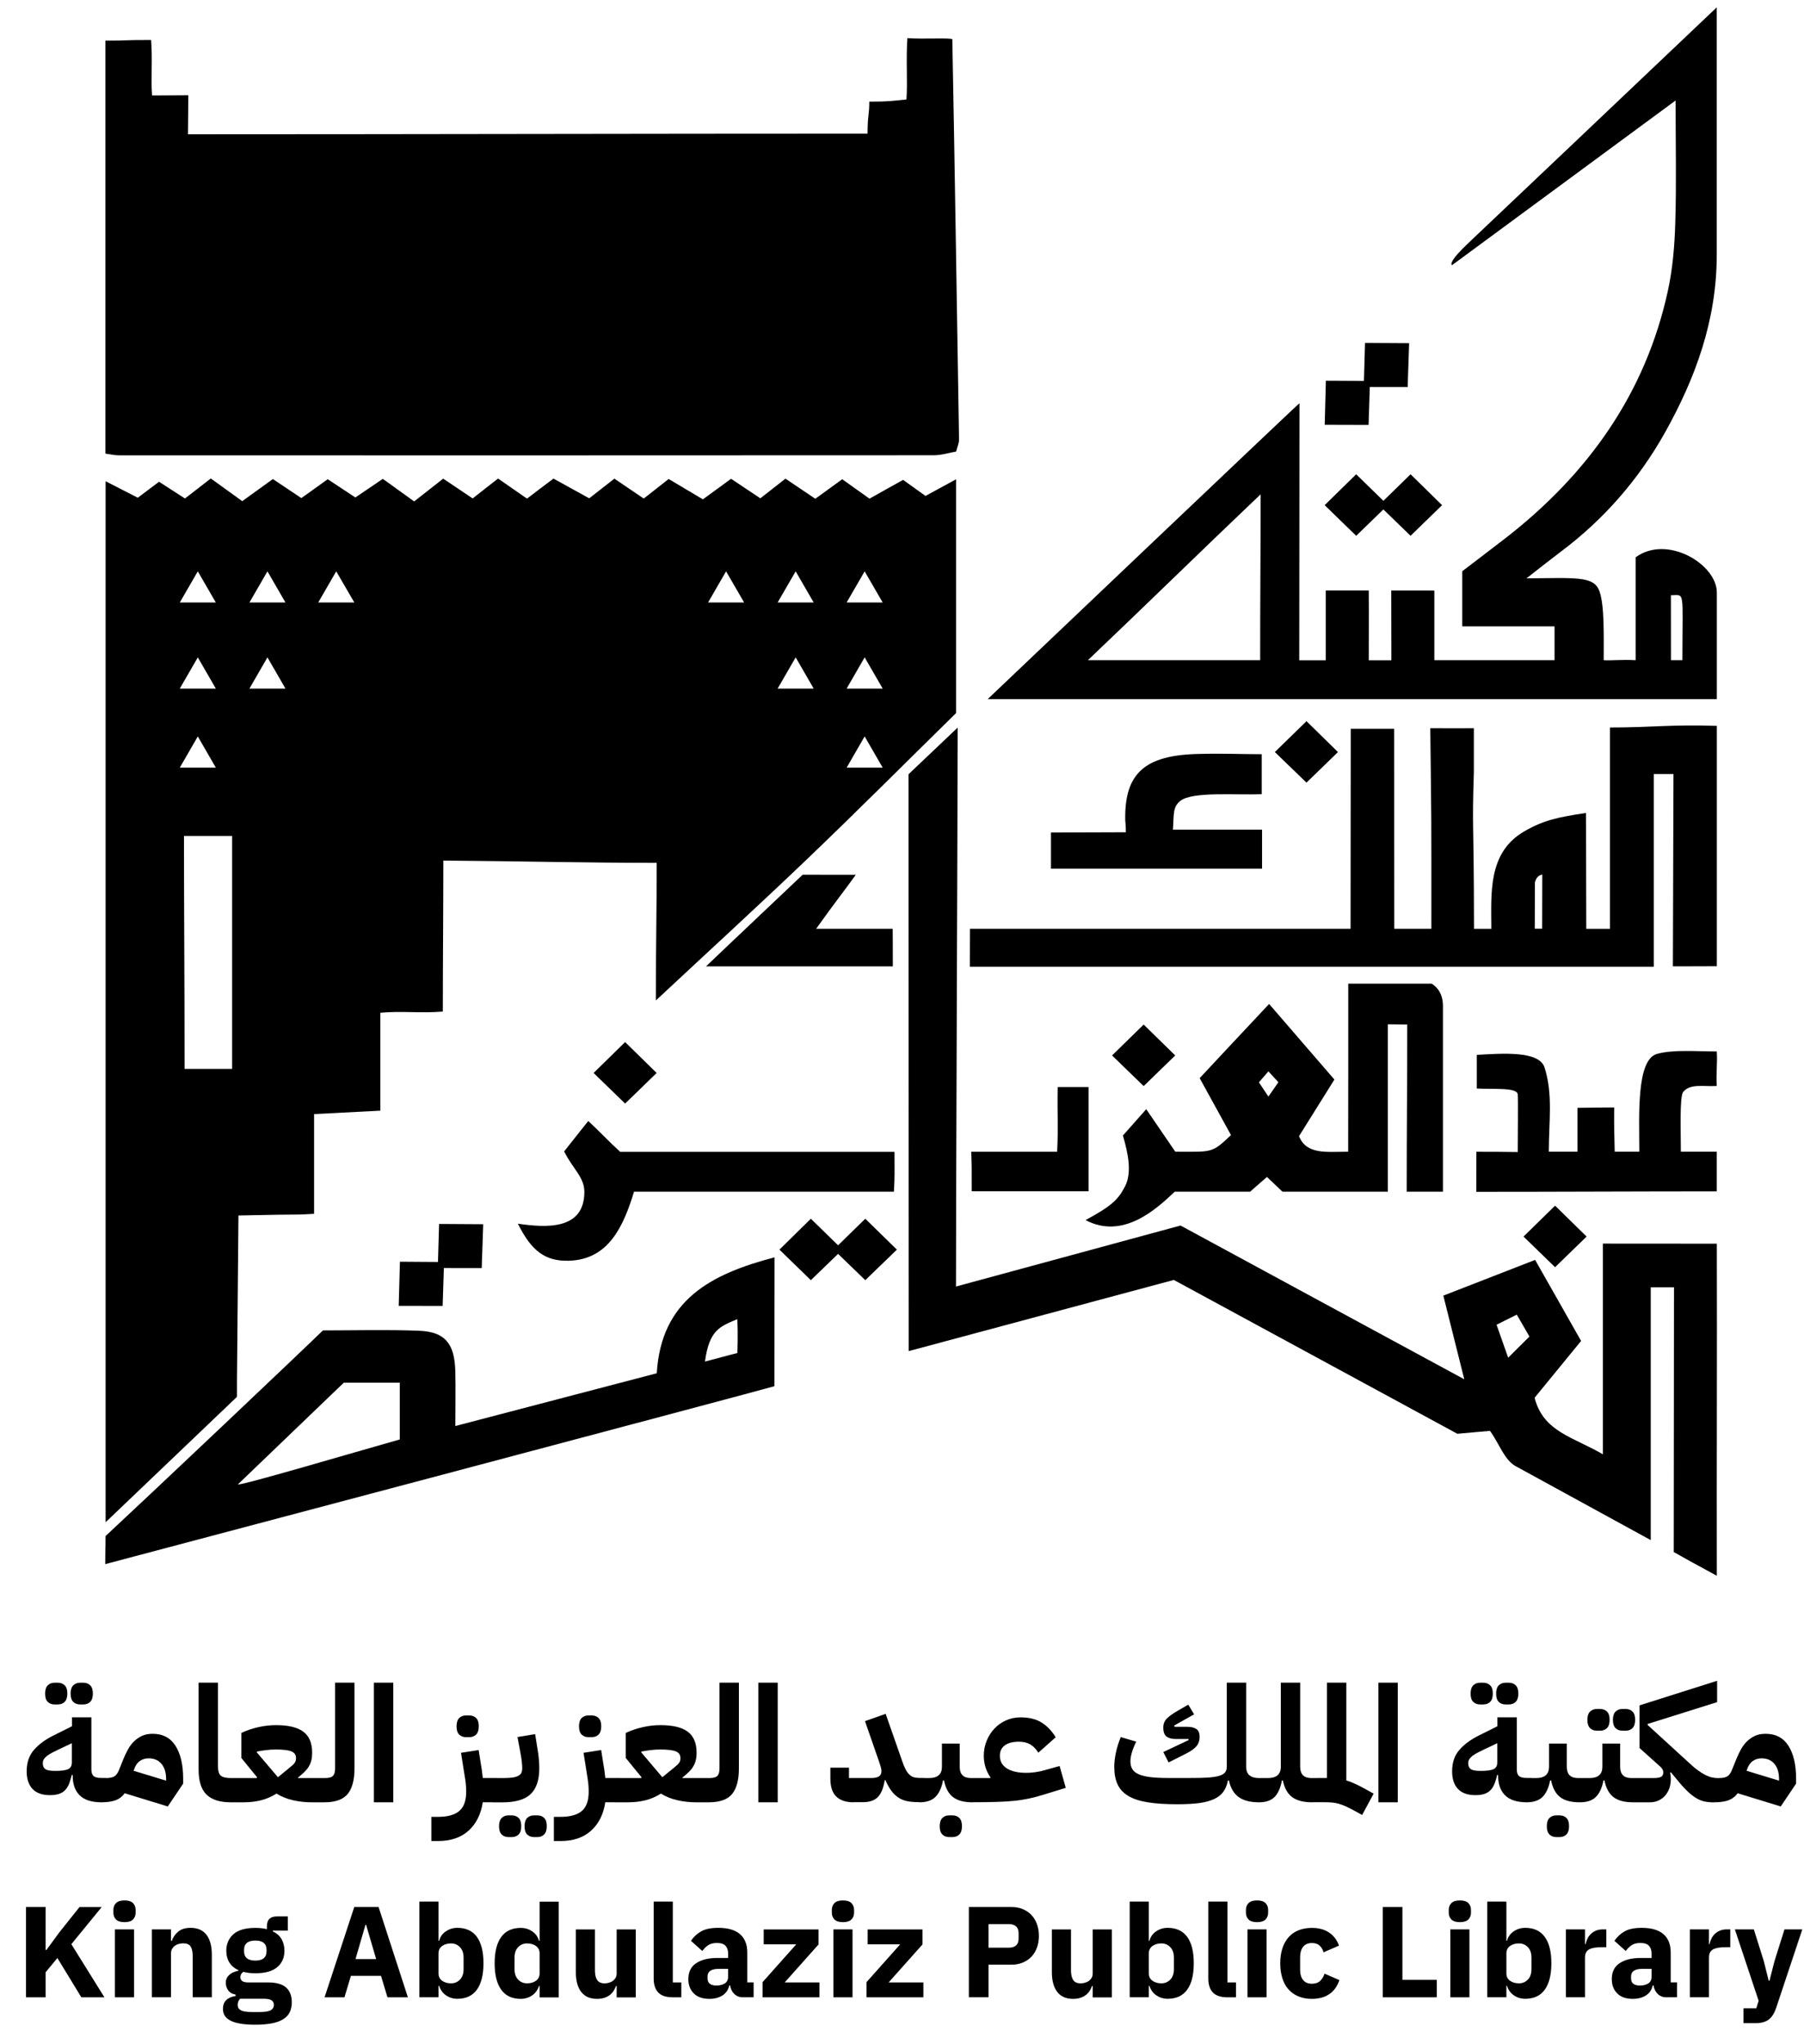
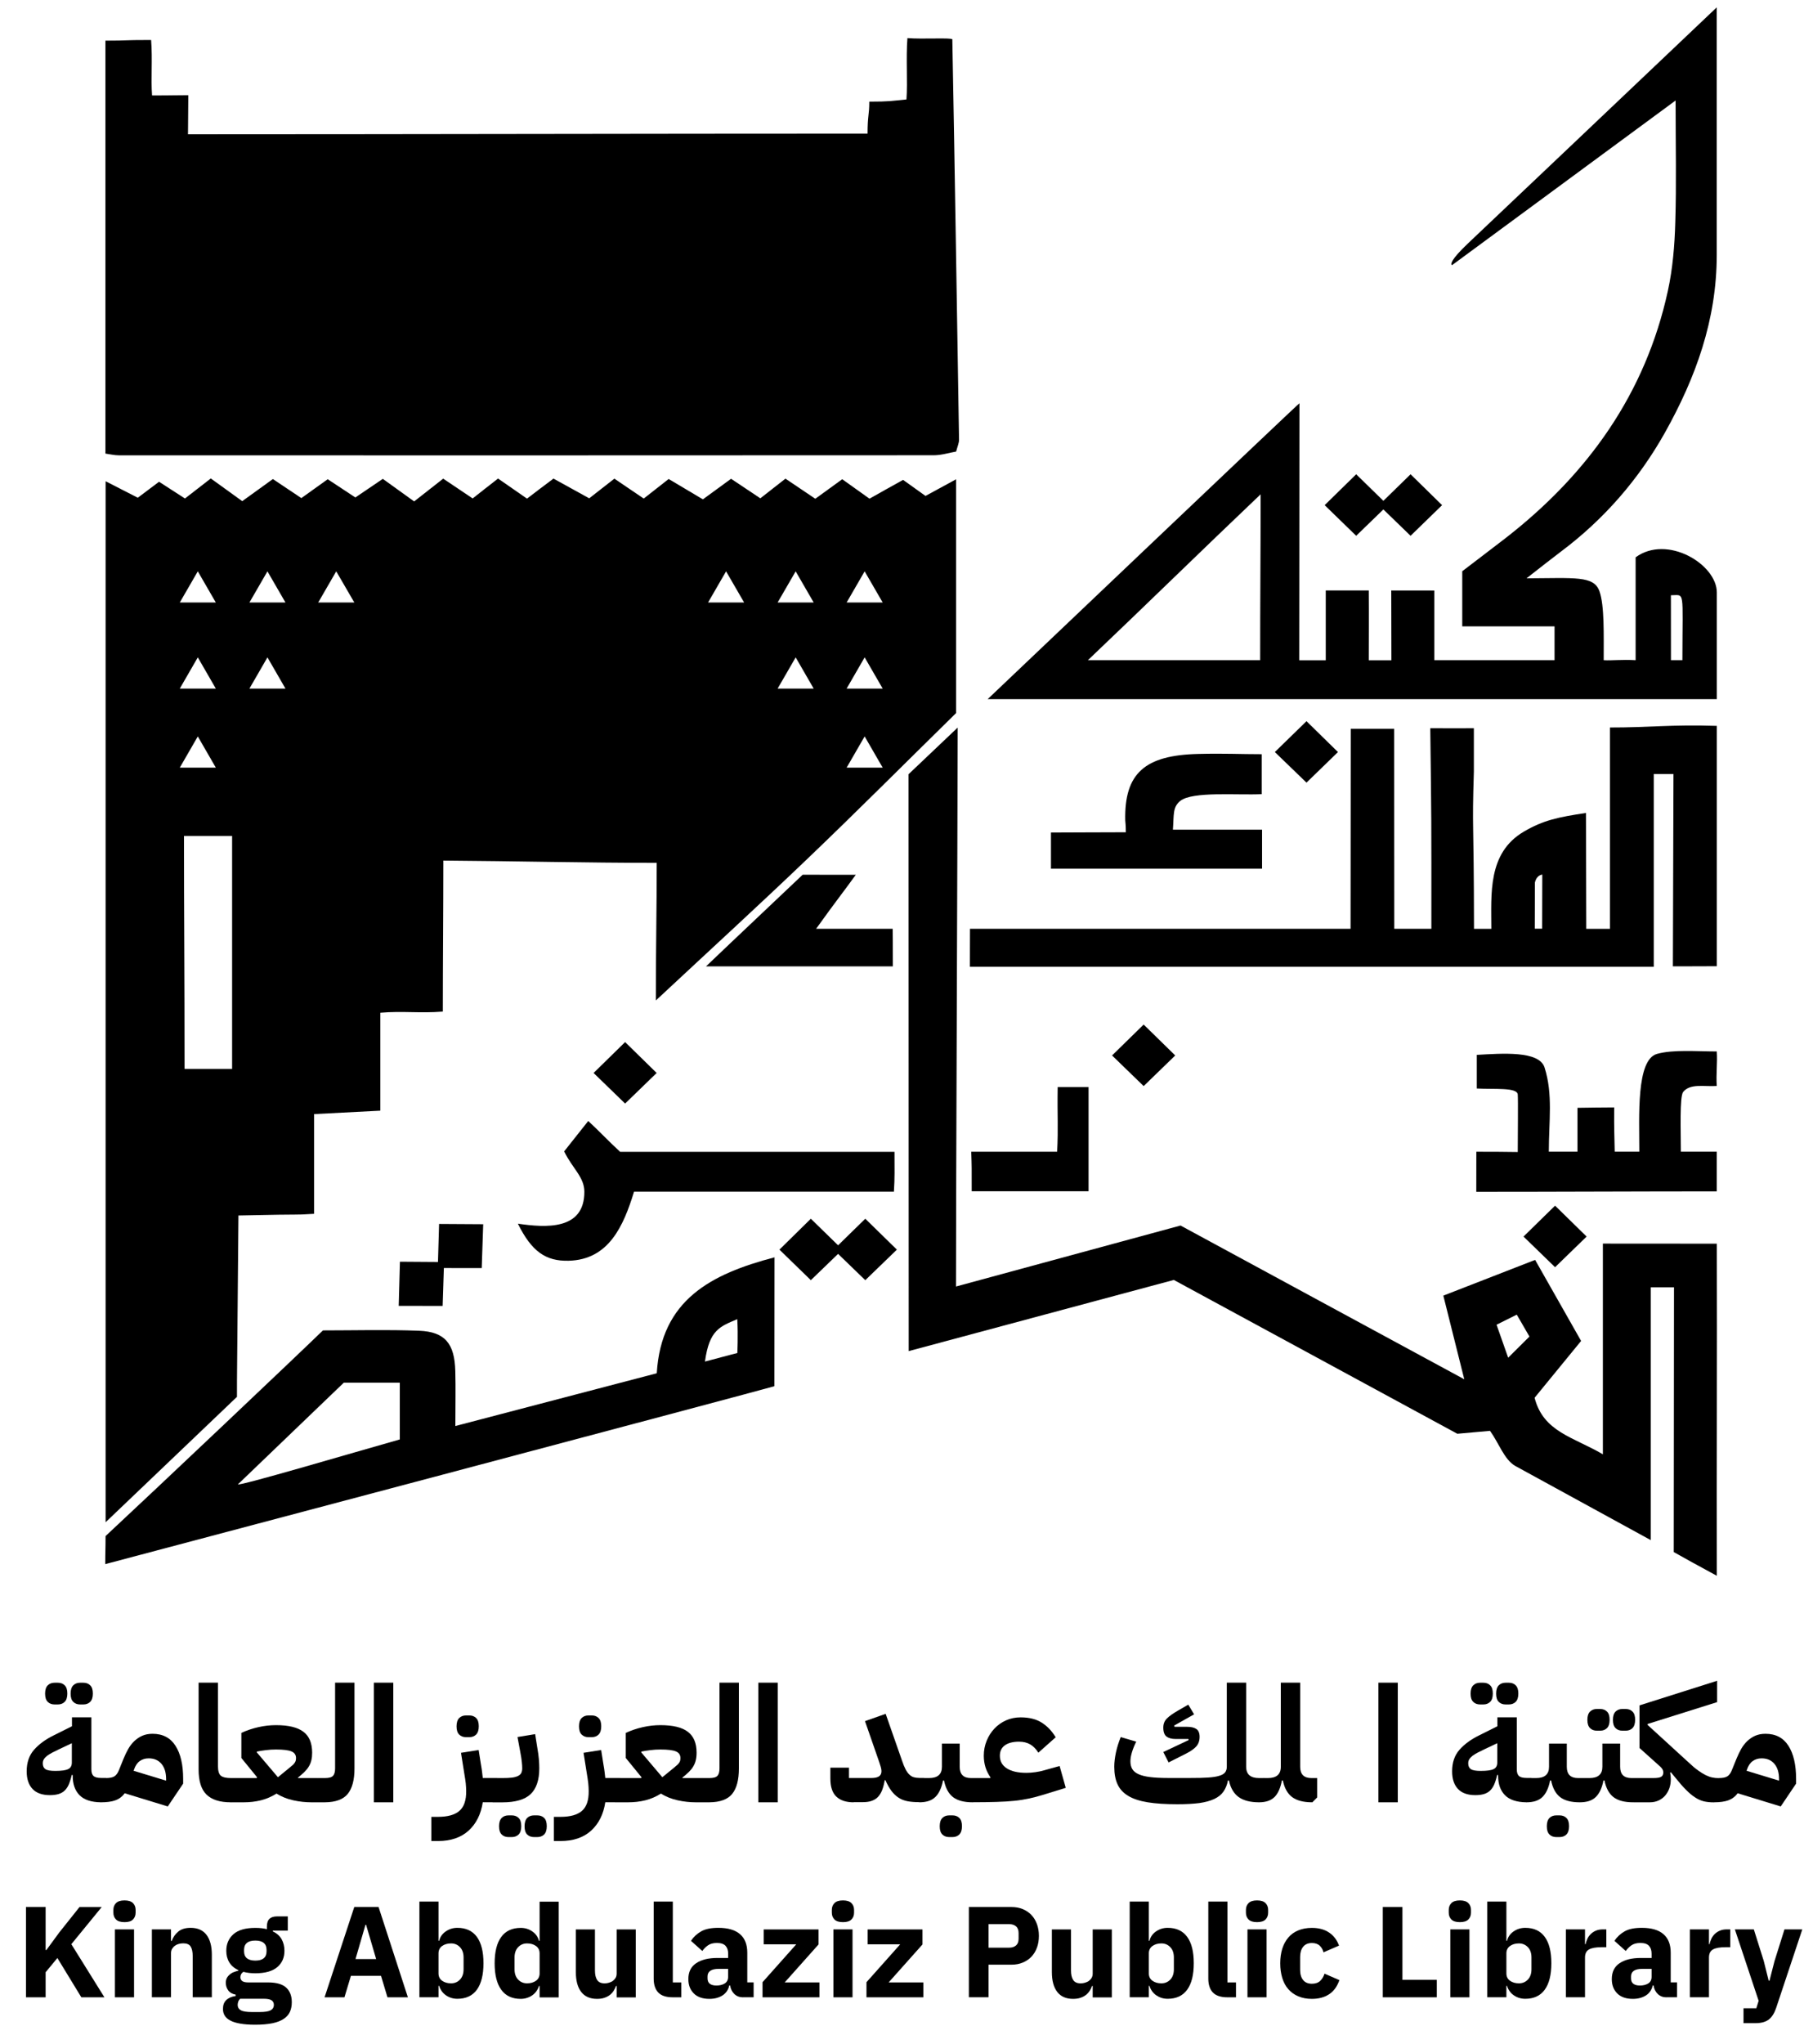
<svg xmlns="http://www.w3.org/2000/svg" width="68" height="77" viewBox="0 0 68 77" fill="none">
  <g clip-path="url(#clip0_2254_12911)">
    <path fill-rule="evenodd" clip-rule="evenodd" d="M3.979 1.531C4.875 1.531 4.554 1.506 5.696 1.506C5.754 2.239 5.683 2.963 5.732 3.596C6.616 3.596 6.531 3.586 7.098 3.586C7.098 4.251 7.086 4.504 7.086 5.059C15.433 5.059 24.343 5.035 32.702 5.035C32.702 4.329 32.767 4.348 32.767 3.829C33.539 3.829 33.586 3.803 34.168 3.747C34.216 3.084 34.146 2.191 34.204 1.436C34.759 1.482 35.897 1.411 35.897 1.484C35.991 6.396 36.069 11.653 36.15 16.564C36.152 16.683 36.094 16.81 36.04 17.012C35.772 17.058 35.483 17.151 35.198 17.151C24.961 17.158 14.727 17.156 4.488 17.154C4.317 17.154 4.145 17.112 3.974 17.088V1.531H3.979Z" fill="black" />
    <path fill-rule="evenodd" clip-rule="evenodd" d="M63.09 58.47C63.09 55.424 63.1 51.835 63.1 48.496H62.223V58.02C60.346 56.994 58.727 56.108 57.103 55.219C56.696 54.973 56.501 54.372 56.165 53.904C55.795 53.936 55.418 53.97 54.933 54.014C51.449 52.124 47.894 50.199 44.246 48.219C40.998 49.093 37.696 49.977 34.253 50.9C34.253 43.59 34.246 36.402 34.246 29.168C34.679 28.759 35.363 28.108 36.099 27.41C36.091 32.153 36.035 44.907 36.035 48.467C38.911 47.688 41.626 46.95 44.499 46.169C47.918 48.024 51.432 49.923 55.194 51.961C54.904 50.81 54.675 49.88 54.405 48.81C55.605 48.346 56.723 47.907 57.865 47.464L59.598 50.517C58.992 51.258 58.422 51.956 57.845 52.658C58.176 53.948 59.304 54.133 60.419 54.788V46.85C61.848 46.85 63.241 46.853 64.714 46.853C64.727 51.116 64.704 55.202 64.714 59.364C63.594 58.755 63.791 58.862 63.09 58.47ZM57.173 49.526C56.859 49.685 56.679 49.772 56.411 49.906C56.562 50.335 56.664 50.62 56.849 51.148L57.651 50.352C57.49 50.074 57.368 49.86 57.173 49.526Z" fill="black" />
    <path fill-rule="evenodd" clip-rule="evenodd" d="M64.711 0.277C64.709 3.367 64.711 6.474 64.711 9.6C64.711 12.055 63.915 14.232 62.759 16.297C61.77 18.059 60.458 19.569 58.829 20.787C58.454 21.069 58.084 21.364 57.541 21.787C59.379 21.778 60.08 21.685 60.289 22.272C60.484 22.812 60.448 23.957 60.45 24.872C60.75 24.892 61.113 24.841 61.653 24.872V20.996C62.844 20.124 64.714 21.261 64.714 22.318V26.338H37.23C37.542 26.044 48.982 15.162 48.982 15.191C48.984 18.188 48.974 21.836 48.974 24.875H49.973V22.245C50.681 22.247 50.956 22.245 51.594 22.245C51.602 23.297 51.594 23.889 51.594 24.875H52.447C52.447 24.03 52.442 23.146 52.442 22.245C52.977 22.245 53.52 22.247 54.066 22.247C54.068 23.129 54.066 23.735 54.066 24.872H58.597V23.596H55.118V21.52C55.605 21.147 56.191 20.704 56.769 20.258C59.859 17.852 62.023 14.828 62.868 10.961C63.051 10.119 63.124 9.247 63.148 8.383C63.194 6.927 63.16 5.466 63.16 3.786C60.584 5.685 57.095 8.249 54.73 9.992C54.682 9.946 54.672 9.798 55.337 9.167C55.554 8.962 62.963 1.94 64.711 0.277ZM47.518 18.622C45.273 20.755 43.206 22.783 41.007 24.872H47.501C47.499 22.851 47.518 20.84 47.518 18.622ZM62.983 22.425L62.985 24.872H63.416C63.419 22.16 63.521 22.425 62.983 22.425Z" fill="black" />
    <path fill-rule="evenodd" clip-rule="evenodd" d="M3.979 57.868C5.82 56.157 11.242 51.026 12.173 50.12C13.371 50.12 14.588 50.086 15.798 50.133C16.775 50.172 17.137 50.617 17.162 51.657C17.179 52.297 17.164 52.935 17.164 53.722C19.787 53.035 22.246 52.39 24.756 51.735C24.922 48.971 26.795 47.997 29.195 47.367C29.195 49.059 29.191 50.566 29.191 52.222C28.718 52.368 4.678 58.74 3.967 58.925C3.967 58.409 3.979 58.397 3.979 57.868ZM12.959 52.09C11.729 53.271 10.181 54.757 8.968 55.92C9.019 55.993 13.225 54.749 15.07 54.228V52.09H12.959ZM27.791 49.697C27.14 49.974 26.736 50.094 26.573 51.294C27.42 51.065 27.793 50.973 27.793 50.973C27.793 50.973 27.827 50.322 27.791 49.697Z" fill="black" />
    <path fill-rule="evenodd" clip-rule="evenodd" d="M60.687 34.987V27.407C62.133 27.41 62.995 27.29 64.714 27.346V36.4C64.368 36.404 63.553 36.404 63.058 36.404L63.08 29.16H62.337V36.421H36.559C36.559 35.91 36.563 35.603 36.563 34.99H50.908C50.908 32.457 50.915 29.939 50.915 27.456H52.551C52.551 29.879 52.556 32.528 52.556 34.99H53.954C53.956 30.658 53.956 30.989 53.913 27.434C54.984 27.434 54.96 27.439 55.556 27.434C55.556 28.598 55.554 28.734 55.556 29.07C55.483 31.418 55.556 30.597 55.561 34.992H56.214C56.214 33.682 56.068 32.136 57.436 31.332C58.179 30.896 58.727 30.787 59.781 30.626C59.781 32.063 59.793 33.631 59.793 34.992H60.687V34.987ZM57.852 34.987H58.13C58.13 34.624 58.135 33.312 58.135 32.949C58.098 32.949 57.916 32.986 57.857 33.244C57.857 33.604 57.852 34.627 57.852 34.987Z" fill="black" />
-     <path fill-rule="evenodd" clip-rule="evenodd" d="M50.818 37.057H53.964C54.215 37.208 54.39 37.483 54.39 37.899V44.895H53.024C53.024 42.572 53.044 40.97 53.044 38.598C52.761 38.598 52.686 38.589 52.313 38.589V44.895H48.342C48.21 44.773 48.069 44.637 47.757 44.34C47.489 44.571 47.446 44.608 47.122 44.895H44.28C43.572 45.567 42.322 46.707 40.92 45.964C41.918 45.423 42.157 45.185 42.413 44.681C42.668 44.174 42.529 43.468 42.327 42.779C42.576 42.497 42.822 42.217 43.206 41.786C43.601 42.36 43.973 42.913 44.302 43.388C45.702 43.388 45.67 43.456 46.401 42.762C46.041 42.112 45.67 41.435 45.22 40.617C46.033 39.745 46.878 38.844 47.838 37.822C48.692 38.812 49.474 39.716 50.299 40.67C49.827 41.42 49.396 42.114 48.965 42.803C49.248 43.51 50.005 43.388 50.818 43.388C50.818 42.304 50.821 41.23 50.821 40.205V37.057H50.818ZM48.188 40.77L47.811 40.361L47.453 40.775L47.811 41.311L48.188 40.77Z" fill="black" />
    <path fill-rule="evenodd" clip-rule="evenodd" d="M60.845 41.72C60.838 42.577 60.855 42.782 60.865 43.388H61.792C61.792 42.056 61.671 39.928 62.457 39.704C63.071 39.533 63.94 39.611 64.712 39.611C64.743 40.037 64.68 40.447 64.712 40.912C64.22 40.943 63.714 40.809 63.446 41.136C63.307 41.306 63.358 42.631 63.358 43.388H64.712V44.883C61.753 44.883 58.668 44.9 55.647 44.9C55.647 44.442 55.649 43.841 55.649 43.39C56.18 43.39 56.625 43.39 57.21 43.4C57.21 42.694 57.227 41.472 57.21 41.233C57.19 40.958 56.331 41.043 55.666 41.007V39.74C56.616 39.687 58.016 39.575 58.22 40.215C58.544 41.228 58.381 42.248 58.381 43.388H59.462V41.735C60.02 41.73 60.28 41.72 60.845 41.72Z" fill="black" />
    <path fill-rule="evenodd" clip-rule="evenodd" d="M33.717 43.39C33.717 44.067 33.73 44.357 33.695 44.895H23.899C23.503 46.186 22.948 47.459 21.433 47.496C20.569 47.517 20.04 47.147 19.521 46.1C20.564 46.251 22.029 46.358 22.027 44.898C22.027 44.342 21.577 44.019 21.265 43.376C21.503 43.074 21.788 42.713 22.173 42.231C22.611 42.635 22.862 42.918 23.376 43.393H33.717V43.39Z" fill="black" />
    <path fill-rule="evenodd" clip-rule="evenodd" d="M47.56 28.413V29.918C46.642 29.964 44.95 29.803 44.489 30.173C44.197 30.407 44.253 30.689 44.212 31.257H47.572V32.727H39.615V31.364C40.859 31.364 40.83 31.354 42.437 31.354C42.437 31.047 42.417 30.982 42.415 30.909C42.376 29.126 43.158 28.449 45.176 28.403C46.184 28.379 46.722 28.413 47.56 28.413Z" fill="black" />
    <path fill-rule="evenodd" clip-rule="evenodd" d="M30.255 32.954C30.79 32.954 31.645 32.956 32.258 32.956C31.771 33.631 31.533 33.916 30.763 34.99H33.649C33.651 35.377 33.654 35.362 33.654 36.407H26.612C27.829 35.243 29.234 33.926 30.255 32.954Z" fill="black" />
    <path fill-rule="evenodd" clip-rule="evenodd" d="M39.848 43.39C39.895 42.448 39.851 42.114 39.868 40.953H41.032V44.878H36.627C36.629 43.967 36.629 43.967 36.61 43.39H39.848Z" fill="black" />
    <path fill-rule="evenodd" clip-rule="evenodd" d="M50.433 28.332L49.247 27.169L48.054 28.332L49.247 29.484L50.433 28.332Z" fill="black" />
    <path fill-rule="evenodd" clip-rule="evenodd" d="M54.358 19.031L53.17 20.185L52.145 19.192L51.12 20.185L49.932 19.031L51.12 17.867L52.145 18.868L53.17 17.867L54.358 19.031Z" fill="black" />
-     <path fill-rule="evenodd" clip-rule="evenodd" d="M53.116 12.929L53.06 14.582L51.633 14.58L51.587 16.009L49.934 16.004L49.977 14.344L51.412 14.351L51.453 12.919L53.116 12.929Z" fill="black" />
-     <path fill-rule="evenodd" clip-rule="evenodd" d="M59.806 46.585L58.617 45.421L57.427 46.585L58.617 47.739L59.806 46.585Z" fill="black" />
+     <path fill-rule="evenodd" clip-rule="evenodd" d="M59.806 46.585L58.617 45.421L57.427 46.585L58.617 47.739Z" fill="black" />
    <path fill-rule="evenodd" clip-rule="evenodd" d="M33.807 47.077L32.616 48.228L31.591 47.237L30.564 48.228L29.38 47.077L30.564 45.913L31.591 46.914L32.616 45.913L33.807 47.077Z" fill="black" />
    <path fill-rule="evenodd" clip-rule="evenodd" d="M44.299 39.762L43.109 38.598L41.918 39.762L43.109 40.916L44.299 39.762Z" fill="black" />
    <path fill-rule="evenodd" clip-rule="evenodd" d="M24.752 40.422L23.563 39.258L22.375 40.422L23.563 41.574L24.752 40.422Z" fill="black" />
    <path fill-rule="evenodd" clip-rule="evenodd" d="M18.214 46.12L18.158 47.773L16.731 47.771L16.685 49.198L15.029 49.195L15.075 47.532L16.509 47.542L16.551 46.11L18.214 46.12Z" fill="black" />
    <path fill-rule="evenodd" clip-rule="evenodd" d="M34.886 18.683C34.552 18.446 34.287 18.252 34.041 18.079C33.559 18.344 33.155 18.573 32.775 18.787C32.397 18.519 32.086 18.298 31.747 18.054C31.377 18.322 31.041 18.566 30.732 18.79C30.306 18.505 29.965 18.273 29.607 18.032C29.239 18.317 28.942 18.551 28.66 18.773C28.258 18.507 27.91 18.273 27.557 18.037C27.155 18.329 26.819 18.578 26.495 18.812C26.018 18.529 25.621 18.293 25.205 18.045C24.856 18.32 24.552 18.556 24.265 18.782C23.875 18.522 23.532 18.283 23.159 18.032C22.801 18.312 22.502 18.546 22.21 18.773C21.737 18.515 21.297 18.269 20.863 18.03C20.459 18.332 20.154 18.563 19.865 18.785C19.475 18.517 19.132 18.276 18.774 18.028C18.406 18.315 18.102 18.551 17.817 18.778C17.418 18.512 17.072 18.276 16.706 18.032C16.314 18.339 15.976 18.605 15.611 18.89C15.219 18.61 14.846 18.339 14.43 18.04C14.045 18.3 13.702 18.532 13.395 18.741C13.005 18.485 12.689 18.276 12.353 18.054C11.995 18.312 11.683 18.534 11.359 18.765C10.999 18.527 10.653 18.293 10.286 18.047C9.862 18.354 9.489 18.624 9.131 18.88C8.7 18.568 8.328 18.3 7.946 18.025C7.556 18.327 7.256 18.558 6.972 18.78C6.606 18.546 6.295 18.344 5.995 18.149C5.664 18.398 5.396 18.597 5.194 18.751C4.734 18.517 4.354 18.322 3.981 18.13V57.347C5.645 55.76 7.308 54.172 8.932 52.623C8.932 51.406 8.932 52.623 8.988 45.791C11.839 45.728 10.853 45.784 11.839 45.728V41.971C12.72 41.927 13.449 41.888 14.337 41.842V38.153C15.177 38.08 15.837 38.179 16.692 38.109C16.692 36.251 16.711 34.296 16.711 32.421C19.436 32.44 22.068 32.506 24.754 32.506C24.754 34.293 24.722 35.584 24.722 37.69C26.773 35.778 28.618 34.091 30.423 32.365C32.278 30.592 34.09 28.776 36.038 26.864V18.057C35.558 18.315 35.2 18.512 34.886 18.683ZM7.456 21.524L8.135 22.698H6.777L7.456 21.524ZM7.456 24.765L8.135 25.941H6.777L7.456 24.765ZM7.456 27.743L8.135 28.919H6.777L7.456 27.743ZM8.749 40.269H6.957C6.957 36.604 6.935 34.391 6.935 31.493H8.749V40.269ZM9.402 25.941L10.081 24.765L10.76 25.941H9.402ZM9.402 22.698L10.081 21.524L10.76 22.698H9.402ZM11.995 22.698L12.674 21.524L13.356 22.698H11.995ZM26.69 22.698L27.369 21.524L28.049 22.698H26.69ZM29.312 25.941L29.992 24.765L30.671 25.941H29.312ZM29.312 22.698L29.992 21.524L30.671 22.698H29.312ZM31.913 28.919L32.592 27.743L33.272 28.919H31.913ZM31.913 25.941L32.592 24.765L33.272 25.941H31.913ZM31.913 22.698L32.592 21.524L33.272 22.698H31.913Z" fill="black" />
    <path d="M3.807 67.898C3.436 67.893 3.166 67.803 2.996 67.628C2.825 67.452 2.74 67.209 2.74 66.9V66.868H2.704C2.672 67.009 2.633 67.131 2.592 67.228C2.548 67.326 2.494 67.404 2.431 67.462C2.365 67.521 2.29 67.564 2.199 67.589C2.109 67.615 2.005 67.628 1.883 67.628C1.591 67.628 1.372 67.55 1.225 67.394C1.079 67.238 1.006 67.016 1.006 66.732C1.006 66.398 1.099 66.128 1.284 65.918C1.469 65.709 1.717 65.526 2.031 65.373L2.713 65.032V64.696H3.444V66.651C3.444 66.773 3.471 66.858 3.527 66.907C3.58 66.956 3.675 66.98 3.809 66.98H3.992V67.71L3.807 67.898ZM2.083 66.715C2.319 66.715 2.482 66.693 2.572 66.646C2.662 66.603 2.708 66.52 2.708 66.403V65.672L2.258 65.884C2.148 65.938 2.053 65.984 1.975 66.023C1.898 66.064 1.829 66.106 1.773 66.147C1.72 66.191 1.678 66.235 1.652 66.279C1.625 66.323 1.613 66.374 1.613 66.432C1.613 66.534 1.647 66.605 1.712 66.649C1.781 66.695 1.902 66.715 2.083 66.715ZM2.058 64.212C1.954 64.212 1.866 64.18 1.8 64.114C1.732 64.048 1.7 63.946 1.7 63.802C1.7 63.661 1.734 63.556 1.8 63.491C1.868 63.425 1.954 63.393 2.058 63.393H2.18C2.285 63.393 2.372 63.425 2.438 63.491C2.506 63.556 2.538 63.659 2.538 63.802C2.538 63.944 2.504 64.048 2.438 64.114C2.37 64.18 2.285 64.212 2.18 64.212H2.058ZM3.02 64.212C2.915 64.212 2.828 64.18 2.762 64.114C2.694 64.048 2.662 63.946 2.662 63.802C2.662 63.661 2.696 63.556 2.762 63.491C2.83 63.425 2.915 63.393 3.02 63.393H3.142C3.247 63.393 3.334 63.425 3.4 63.491C3.468 63.556 3.5 63.659 3.5 63.802C3.5 63.944 3.466 64.048 3.4 64.114C3.332 64.18 3.247 64.212 3.142 64.212H3.02Z" fill="black" />
    <path d="M4.7 67.557C4.608 67.684 4.491 67.771 4.35 67.823C4.208 67.874 4.028 67.898 3.804 67.898V67.168L3.987 66.985C4.138 66.985 4.247 66.963 4.316 66.917C4.384 66.873 4.442 66.793 4.486 66.678L4.656 66.257C4.71 66.128 4.768 66.006 4.832 65.891C4.897 65.777 4.973 65.677 5.063 65.592C5.153 65.507 5.253 65.439 5.365 65.39C5.477 65.341 5.606 65.317 5.752 65.317C6.134 65.317 6.422 65.468 6.614 65.767C6.807 66.067 6.904 66.483 6.904 67.016V67.194L6.324 68.054L4.7 67.557ZM5.036 66.71L6.261 67.082V67.021C6.261 66.778 6.203 66.588 6.086 66.449C5.969 66.31 5.808 66.242 5.604 66.242C5.475 66.242 5.36 66.276 5.265 66.347C5.17 66.415 5.097 66.525 5.048 66.676L5.036 66.71Z" fill="black" />
    <path d="M8.696 67.898C8.287 67.898 7.983 67.801 7.783 67.606C7.583 67.411 7.486 67.094 7.486 66.656V63.391H8.216V66.534C8.216 66.717 8.253 66.839 8.326 66.897C8.399 66.956 8.526 66.985 8.703 66.985H8.886V67.715L8.703 67.898H8.696Z" fill="black" />
    <path d="M8.703 67.168L8.886 66.985H9.677L9.689 66.953L9.098 66.228V65.283C9.3 65.19 9.514 65.117 9.74 65.066C9.967 65.015 10.186 64.991 10.403 64.991C10.873 64.991 11.218 65.073 11.438 65.242C11.657 65.407 11.766 65.67 11.766 66.028C11.766 66.138 11.757 66.235 11.735 66.318C11.715 66.401 11.684 66.478 11.64 66.549C11.598 66.62 11.542 66.688 11.476 66.754C11.408 66.819 11.328 66.89 11.231 66.968L11.236 66.985H11.978V67.715L11.796 67.898H11.735C11.515 67.898 11.289 67.874 11.055 67.823C10.822 67.771 10.612 67.689 10.425 67.569C10.237 67.686 10.04 67.771 9.833 67.823C9.626 67.874 9.412 67.898 9.193 67.898H8.698V67.168H8.703ZM9.684 66.021L10.476 66.953L10.848 66.649C10.904 66.6 10.953 66.559 10.994 66.527C11.036 66.496 11.068 66.464 11.092 66.432C11.116 66.401 11.133 66.371 11.143 66.342C11.153 66.311 11.158 66.274 11.158 66.23C11.158 66.113 11.101 66.028 10.989 65.982C10.877 65.933 10.683 65.909 10.403 65.909C10.276 65.909 10.149 65.916 10.018 65.933C9.886 65.95 9.777 65.967 9.682 65.987V66.021H9.684Z" fill="black" />
    <path d="M11.798 67.168L11.981 66.985H12.249C12.402 66.985 12.505 66.956 12.556 66.897C12.607 66.839 12.631 66.746 12.631 66.62V63.391H13.362V66.62C13.362 67.055 13.276 67.374 13.108 67.581C12.94 67.788 12.653 67.895 12.246 67.898H11.796V67.168H11.798Z" fill="black" />
    <path d="M14.094 63.391H14.825V67.898H14.094V63.391Z" fill="black" />
    <path d="M16.262 68.446H16.505C16.875 68.446 17.146 68.371 17.319 68.219C17.491 68.069 17.577 67.82 17.572 67.469C17.572 67.377 17.564 67.277 17.555 67.175C17.543 67.07 17.526 66.961 17.506 66.844L17.377 66.033L18.042 65.928L18.132 66.496C18.149 66.586 18.161 66.671 18.171 66.751C18.18 66.832 18.19 66.909 18.198 66.983H18.758V67.713L18.575 67.896H18.198C18.129 68.346 17.952 68.702 17.664 68.965C17.377 69.225 16.992 69.357 16.51 69.357H16.259V68.446H16.262ZM17.567 65.444C17.462 65.444 17.375 65.412 17.309 65.346C17.241 65.281 17.209 65.178 17.209 65.035C17.209 64.893 17.243 64.789 17.309 64.723C17.377 64.657 17.462 64.626 17.567 64.626H17.689C17.793 64.626 17.881 64.657 17.947 64.723C18.015 64.789 18.047 64.891 18.047 65.035C18.047 65.176 18.012 65.281 17.947 65.346C17.878 65.412 17.793 65.444 17.689 65.444H17.567Z" fill="black" />
    <path d="M18.577 67.168L18.76 66.985H18.935C19.081 66.985 19.203 66.98 19.298 66.968C19.393 66.956 19.471 66.934 19.529 66.904C19.588 66.873 19.629 66.836 19.651 66.788C19.673 66.741 19.685 66.683 19.685 66.615C19.685 66.554 19.68 66.476 19.67 66.381C19.661 66.286 19.641 66.159 19.612 66.006L19.507 65.439L20.172 65.329L20.262 65.896C20.282 66.006 20.299 66.128 20.311 66.262C20.323 66.396 20.328 66.513 20.328 66.615C20.328 67.058 20.218 67.382 20.002 67.589C19.785 67.796 19.427 67.9 18.933 67.9H18.572V67.168H18.577ZM19.169 69.208C19.064 69.208 18.977 69.176 18.911 69.111C18.843 69.045 18.811 68.943 18.811 68.799C18.811 68.658 18.845 68.553 18.911 68.487C18.979 68.421 19.064 68.39 19.169 68.39H19.291C19.395 68.39 19.483 68.421 19.549 68.487C19.617 68.553 19.648 68.655 19.648 68.799C19.648 68.94 19.614 69.045 19.549 69.111C19.48 69.176 19.395 69.208 19.291 69.208H19.169ZM20.131 69.208C20.026 69.208 19.938 69.176 19.872 69.111C19.804 69.045 19.773 68.943 19.773 68.799C19.773 68.658 19.807 68.553 19.872 68.487C19.941 68.421 20.026 68.39 20.131 68.39H20.252C20.357 68.39 20.445 68.421 20.511 68.487C20.579 68.553 20.61 68.655 20.61 68.799C20.61 68.94 20.576 69.045 20.511 69.111C20.442 69.176 20.357 69.208 20.252 69.208H20.131Z" fill="black" />
    <path d="M20.88 68.446H21.124C21.494 68.446 21.764 68.371 21.937 68.219C22.11 68.069 22.195 67.82 22.19 67.469C22.19 67.377 22.183 67.277 22.173 67.175C22.161 67.07 22.144 66.961 22.125 66.844L21.996 66.033L22.66 65.928L22.75 66.496C22.767 66.586 22.78 66.671 22.789 66.751C22.799 66.832 22.809 66.909 22.816 66.983H23.376V67.713L23.194 67.896H22.816C22.748 68.346 22.57 68.702 22.283 68.965C21.996 69.225 21.611 69.357 21.129 69.357H20.878V68.446H20.88ZM22.183 65.444C22.078 65.444 21.991 65.412 21.925 65.346C21.857 65.281 21.825 65.178 21.825 65.035C21.825 64.893 21.859 64.789 21.925 64.723C21.993 64.657 22.078 64.626 22.183 64.626H22.305C22.41 64.626 22.497 64.657 22.563 64.723C22.631 64.789 22.663 64.891 22.663 65.035C22.663 65.176 22.629 65.281 22.563 65.346C22.495 65.412 22.41 65.444 22.305 65.444H22.183Z" fill="black" />
    <path d="M23.194 67.168L23.377 66.985H24.168L24.18 66.953L23.588 66.228V65.283C23.79 65.19 24.005 65.117 24.231 65.066C24.458 65.015 24.677 64.991 24.893 64.991C25.363 64.991 25.709 65.073 25.928 65.242C26.147 65.407 26.257 65.67 26.257 66.028C26.257 66.138 26.247 66.235 26.225 66.318C26.206 66.401 26.174 66.478 26.13 66.549C26.089 66.62 26.033 66.688 25.967 66.754C25.899 66.819 25.819 66.89 25.721 66.968L25.726 66.985H26.469V67.715L26.286 67.898H26.225C26.006 67.898 25.78 67.874 25.546 67.823C25.312 67.771 25.103 67.689 24.915 67.569C24.728 67.686 24.531 67.771 24.324 67.823C24.117 67.874 23.902 67.898 23.683 67.898H23.189V67.168H23.194ZM24.175 66.021L24.966 66.953L25.339 66.649C25.395 66.6 25.444 66.559 25.485 66.527C25.526 66.496 25.558 66.464 25.582 66.432C25.607 66.401 25.624 66.371 25.634 66.342C25.643 66.311 25.648 66.274 25.648 66.23C25.648 66.113 25.592 66.028 25.48 65.982C25.368 65.933 25.174 65.909 24.893 65.909C24.767 65.909 24.64 65.916 24.509 65.933C24.38 65.95 24.268 65.967 24.173 65.987V66.021H24.175Z" fill="black" />
    <path d="M26.289 67.168L26.471 66.985H26.739C26.892 66.985 26.995 66.956 27.046 66.897C27.097 66.839 27.121 66.746 27.121 66.62V63.391H27.852V66.62C27.852 67.055 27.767 67.374 27.599 67.581C27.431 67.788 27.143 67.895 26.737 67.898H26.286V67.168H26.289Z" fill="black" />
    <path d="M28.584 63.391H29.315V67.898H28.584V63.391Z" fill="black" />
    <path d="M32.179 67.898C31.894 67.898 31.677 67.828 31.526 67.684C31.375 67.543 31.3 67.314 31.3 67.002V66.593H32.001V66.983H32.836C32.97 66.983 33.068 66.963 33.131 66.922C33.194 66.88 33.226 66.815 33.226 66.722C33.226 66.678 33.216 66.625 33.199 66.564C33.182 66.503 33.163 66.442 33.141 66.381L32.605 64.84L33.384 64.565L34 66.325C34.044 66.459 34.09 66.569 34.134 66.654C34.178 66.739 34.227 66.807 34.278 66.854C34.329 66.902 34.383 66.936 34.443 66.953C34.502 66.97 34.572 66.98 34.653 66.98H34.835V67.711L34.653 67.893C34.482 67.893 34.334 67.881 34.207 67.857C34.081 67.832 33.968 67.789 33.869 67.723C33.769 67.657 33.679 67.572 33.601 67.467C33.523 67.362 33.445 67.226 33.372 67.058L33.348 67.07C33.323 67.216 33.289 67.343 33.248 67.448C33.206 67.552 33.15 67.638 33.087 67.703C33.021 67.769 32.943 67.815 32.848 67.847C32.756 67.879 32.644 67.893 32.512 67.893H32.179V67.898Z" fill="black" />
    <path d="M34.653 67.168L34.835 66.985H35.018C35.342 66.985 35.505 66.844 35.505 66.559V65.687H36.175V66.559C36.175 66.844 36.316 66.985 36.601 66.985H36.844V67.715L36.662 67.898C36.338 67.898 36.09 67.832 35.921 67.701C35.753 67.569 35.641 67.36 35.583 67.075H35.547C35.49 67.36 35.393 67.567 35.254 67.701C35.115 67.835 34.916 67.898 34.65 67.898V67.168H34.653ZM35.78 69.208C35.675 69.208 35.588 69.176 35.522 69.111C35.454 69.045 35.422 68.943 35.422 68.799C35.422 68.658 35.456 68.553 35.522 68.487C35.59 68.421 35.675 68.39 35.78 68.39H35.902C36.007 68.39 36.094 68.421 36.16 68.487C36.228 68.553 36.26 68.655 36.26 68.799C36.26 68.94 36.226 69.045 36.16 69.111C36.092 69.176 36.007 69.208 35.902 69.208H35.78Z" fill="black" />
    <path d="M36.662 67.168L36.844 66.985H37.331V66.953C37.251 66.836 37.188 66.71 37.146 66.576C37.105 66.442 37.083 66.298 37.083 66.142C37.083 65.943 37.119 65.758 37.19 65.582C37.261 65.407 37.358 65.254 37.482 65.122C37.606 64.991 37.752 64.886 37.92 64.811C38.089 64.735 38.274 64.698 38.471 64.698C38.8 64.698 39.067 64.767 39.274 64.901C39.481 65.034 39.654 65.217 39.793 65.448L39.14 66.028C39.05 65.887 38.948 65.782 38.829 65.714C38.709 65.646 38.571 65.614 38.41 65.614C38.184 65.614 38.006 65.66 37.879 65.75C37.752 65.841 37.689 65.972 37.689 66.142C37.689 66.349 37.777 66.51 37.952 66.62C38.127 66.732 38.371 66.788 38.69 66.788C38.795 66.788 38.907 66.78 39.026 66.763C39.143 66.746 39.252 66.724 39.35 66.695L39.941 66.53L40.173 67.353L39.277 67.628C39.102 67.681 38.933 67.725 38.77 67.759C38.607 67.793 38.429 67.823 38.235 67.842C38.04 67.862 37.816 67.876 37.565 67.883C37.314 67.891 37.012 67.896 36.664 67.896V67.168H36.662Z" fill="black" />
    <path d="M44.38 67.971C43.937 67.971 43.564 67.947 43.262 67.898C42.96 67.849 42.714 67.769 42.529 67.657C42.342 67.545 42.208 67.401 42.125 67.221C42.042 67.043 42.001 66.822 42.001 66.556C42.001 66.393 42.023 66.215 42.064 66.021C42.106 65.826 42.167 65.633 42.245 65.441L42.829 65.612C42.761 65.75 42.707 65.882 42.668 66.011C42.629 66.14 42.61 66.254 42.61 66.354C42.61 66.471 42.634 66.571 42.683 66.649C42.731 66.727 42.809 66.793 42.921 66.841C43.031 66.89 43.175 66.926 43.355 66.948C43.533 66.97 43.754 66.982 44.02 66.982H44.872C45.145 66.982 45.368 66.978 45.544 66.965C45.722 66.953 45.86 66.931 45.965 66.897C46.07 66.866 46.14 66.822 46.182 66.766C46.223 66.71 46.243 66.641 46.243 66.556V63.391H46.973V66.559C46.973 66.844 47.136 66.985 47.46 66.985H47.643V67.715L47.46 67.898C47.131 67.898 46.873 67.832 46.691 67.701C46.508 67.569 46.384 67.36 46.323 67.075H46.286C46.255 67.24 46.196 67.382 46.116 67.496C46.036 67.611 45.919 67.703 45.768 67.774C45.617 67.844 45.429 67.895 45.205 67.927C44.974 67.956 44.701 67.971 44.38 67.971ZM43.849 66.004L44.806 65.553L44.794 65.512H44.307C44.161 65.512 44.049 65.48 43.968 65.419C43.891 65.358 43.849 65.246 43.849 65.086C43.849 64.944 43.895 64.828 43.988 64.737C44.08 64.647 44.214 64.552 44.39 64.45L44.791 64.219L45.011 64.584L44.261 65.005L44.273 65.054H44.748C44.899 65.054 45.013 65.081 45.096 65.137C45.176 65.19 45.218 65.29 45.218 65.431C45.218 65.578 45.176 65.697 45.093 65.792C45.011 65.884 44.884 65.974 44.714 66.06L44.049 66.396L43.849 66.004Z" fill="black" />
    <path d="M47.456 67.168L47.638 66.985H47.792C48.115 66.985 48.279 66.844 48.279 66.559V63.391H49.009V66.559C49.009 66.844 49.15 66.985 49.435 66.985H49.65V67.715L49.467 67.898C49.133 67.898 48.88 67.832 48.705 67.701C48.529 67.569 48.415 67.36 48.356 67.075H48.32C48.266 67.36 48.174 67.567 48.04 67.701C47.906 67.832 47.711 67.898 47.456 67.898V67.168Z" fill="black" />
-     <path d="M51.037 68.207C50.923 68.146 50.823 68.095 50.733 68.054C50.643 68.012 50.558 67.981 50.475 67.956C50.392 67.932 50.309 67.915 50.227 67.908C50.144 67.9 50.049 67.895 49.944 67.895H49.469V67.165L49.652 66.982H50.017V63.391H50.748V67.075C50.857 67.107 50.969 67.15 51.086 67.204C51.203 67.258 51.332 67.323 51.478 67.406L51.778 67.572L51.344 68.375L51.037 68.207Z" fill="black" />
    <path d="M51.958 63.391H52.688V67.898H51.958V63.391Z" fill="black" />
    <path d="M57.536 67.898C57.166 67.893 56.896 67.803 56.726 67.628C56.555 67.452 56.47 67.209 56.47 66.9V66.868H56.434C56.402 67.009 56.363 67.131 56.322 67.228C56.278 67.326 56.224 67.404 56.161 67.462C56.095 67.521 56.02 67.564 55.929 67.589C55.839 67.615 55.735 67.628 55.613 67.628C55.321 67.628 55.102 67.55 54.956 67.394C54.809 67.238 54.736 67.016 54.736 66.732C54.736 66.398 54.829 66.128 55.014 65.918C55.199 65.709 55.447 65.526 55.761 65.373L56.443 65.032V64.696H57.174V66.651C57.174 66.773 57.2 66.858 57.257 66.907C57.31 66.956 57.405 66.98 57.539 66.98H57.722V67.71L57.536 67.898ZM55.813 66.715C56.049 66.715 56.212 66.693 56.302 66.646C56.392 66.603 56.438 66.52 56.438 66.403V65.672L55.988 65.884C55.878 65.938 55.783 65.984 55.705 66.023C55.627 66.064 55.559 66.106 55.503 66.147C55.45 66.191 55.408 66.235 55.382 66.279C55.355 66.323 55.343 66.374 55.343 66.432C55.343 66.534 55.377 66.605 55.443 66.649C55.513 66.695 55.635 66.715 55.813 66.715ZM55.791 64.212C55.686 64.212 55.598 64.18 55.533 64.114C55.464 64.048 55.433 63.946 55.433 63.802C55.433 63.661 55.467 63.556 55.533 63.491C55.601 63.425 55.686 63.393 55.791 63.393H55.912C56.017 63.393 56.105 63.425 56.17 63.491C56.239 63.556 56.27 63.659 56.27 63.802C56.27 63.944 56.236 64.048 56.17 64.114C56.102 64.18 56.017 64.212 55.912 64.212H55.791ZM56.752 64.212C56.648 64.212 56.56 64.18 56.494 64.114C56.426 64.048 56.395 63.946 56.395 63.802C56.395 63.661 56.429 63.556 56.494 63.491C56.562 63.425 56.648 63.393 56.752 63.393H56.874C56.979 63.393 57.067 63.425 57.132 63.491C57.2 63.556 57.232 63.659 57.232 63.802C57.232 63.944 57.198 64.048 57.132 64.114C57.064 64.18 56.979 64.212 56.874 64.212H56.752Z" fill="black" />
    <path d="M57.537 67.168L57.719 66.985H57.902C58.226 66.985 58.389 66.844 58.389 66.559V65.687H59.059V66.559C59.059 66.844 59.2 66.985 59.485 66.985H59.728V67.715L59.545 67.898C59.222 67.898 58.973 67.832 58.805 67.701C58.637 67.569 58.525 67.36 58.467 67.075H58.43C58.374 67.36 58.277 67.567 58.138 67.701C57.999 67.835 57.8 67.898 57.534 67.898V67.168H57.537ZM58.664 69.208C58.559 69.208 58.472 69.176 58.406 69.111C58.338 69.045 58.306 68.943 58.306 68.799C58.306 68.658 58.34 68.553 58.406 68.487C58.474 68.421 58.559 68.39 58.664 68.39H58.786C58.891 68.39 58.978 68.421 59.044 68.487C59.112 68.553 59.144 68.655 59.144 68.799C59.144 68.94 59.11 69.045 59.044 69.111C58.976 69.176 58.891 69.208 58.786 69.208H58.664Z" fill="black" />
    <path d="M59.548 67.168L59.73 66.985H59.913C60.237 66.985 60.4 66.844 60.4 66.559V65.687H61.07V66.559C61.07 66.844 61.211 66.985 61.496 66.985H61.739V67.716L61.557 67.898C61.233 67.898 60.984 67.832 60.816 67.701C60.648 67.569 60.536 67.36 60.478 67.075H60.441C60.386 67.36 60.288 67.567 60.149 67.701C60.011 67.835 59.811 67.898 59.545 67.898V67.168H59.548ZM60.193 65.2C60.088 65.2 60.001 65.169 59.935 65.103C59.869 65.037 59.835 64.935 59.835 64.791C59.835 64.65 59.869 64.545 59.935 64.48C60.003 64.414 60.088 64.382 60.193 64.382H60.315C60.42 64.382 60.507 64.414 60.573 64.48C60.641 64.545 60.673 64.647 60.673 64.791C60.673 64.932 60.639 65.037 60.573 65.103C60.507 65.169 60.42 65.2 60.315 65.2H60.193ZM61.155 65.2C61.05 65.2 60.963 65.169 60.897 65.103C60.829 65.037 60.797 64.935 60.797 64.791C60.797 64.65 60.831 64.545 60.897 64.48C60.965 64.414 61.05 64.382 61.155 64.382H61.277C61.381 64.382 61.469 64.414 61.535 64.48C61.603 64.545 61.635 64.647 61.635 64.791C61.635 64.932 61.6 65.037 61.535 65.103C61.469 65.169 61.381 65.2 61.277 65.2H61.155Z" fill="black" />
    <path d="M61.557 67.168L61.739 66.985H62.312C62.458 66.985 62.557 66.97 62.613 66.939C62.667 66.907 62.696 66.853 62.696 66.778C62.696 66.724 62.682 66.678 62.652 66.634C62.623 66.591 62.575 66.542 62.506 66.486L61.8 65.853V64.246L64.725 63.32V64.124L62.105 64.947V64.983L63.658 66.403C63.787 66.525 63.904 66.625 64.009 66.698C64.113 66.773 64.208 66.832 64.296 66.875C64.384 66.917 64.466 66.948 64.542 66.963C64.62 66.98 64.7 66.987 64.785 66.987V67.718L64.603 67.9C64.464 67.9 64.34 67.888 64.228 67.862C64.116 67.835 64.006 67.786 63.897 67.715C63.787 67.645 63.673 67.55 63.553 67.428C63.434 67.309 63.298 67.155 63.149 66.968L62.983 66.766L62.954 66.783C62.971 66.861 62.979 66.941 62.979 67.026C62.979 67.148 62.962 67.263 62.925 67.367C62.889 67.472 62.835 67.564 62.767 67.645C62.699 67.723 62.613 67.786 62.518 67.83C62.421 67.874 62.312 67.898 62.19 67.898H61.562V67.168H61.557Z" fill="black" />
    <path d="M65.499 67.557C65.406 67.684 65.289 67.771 65.148 67.823C65.009 67.874 64.827 67.898 64.603 67.898V67.168L64.785 66.985C64.936 66.985 65.046 66.963 65.114 66.917C65.182 66.873 65.24 66.793 65.284 66.678L65.455 66.257C65.508 66.128 65.567 66.006 65.63 65.891C65.696 65.777 65.771 65.677 65.861 65.592C65.951 65.507 66.051 65.439 66.163 65.39C66.275 65.341 66.404 65.317 66.55 65.317C66.933 65.317 67.22 65.468 67.412 65.767C67.605 66.067 67.702 66.483 67.702 67.016V67.194L67.123 68.054L65.499 67.557ZM65.835 66.71L67.059 67.082V67.021C67.059 66.778 67.001 66.588 66.884 66.449C66.767 66.31 66.606 66.242 66.402 66.242C66.273 66.242 66.159 66.276 66.064 66.347C65.969 66.415 65.895 66.525 65.847 66.676L65.835 66.71Z" fill="black" />
    <path d="M2.163 73.764L1.72 74.3V75.244H0.979V71.843H1.72V73.462H1.749L2.231 72.805L2.996 71.845H3.833L2.689 73.243L3.936 75.244H3.066L2.163 73.764Z" fill="black" />
    <path d="M4.693 72.413C4.547 72.413 4.439 72.379 4.374 72.313C4.308 72.247 4.274 72.162 4.274 72.057V71.95C4.274 71.845 4.308 71.76 4.374 71.694C4.439 71.629 4.547 71.594 4.693 71.594C4.839 71.594 4.946 71.629 5.012 71.694C5.077 71.76 5.112 71.845 5.112 71.95V72.057C5.112 72.162 5.077 72.247 5.012 72.313C4.946 72.381 4.839 72.413 4.693 72.413ZM4.332 72.685H5.053V75.245H4.332V72.685Z" fill="black" />
    <path d="M5.725 75.245V72.685H6.446V73.119H6.475C6.521 72.985 6.599 72.871 6.714 72.773C6.828 72.676 6.984 72.627 7.186 72.627C7.449 72.627 7.649 72.715 7.783 72.89C7.917 73.065 7.985 73.316 7.985 73.64V75.242H7.264V73.698C7.264 73.533 7.237 73.411 7.186 73.331C7.135 73.25 7.042 73.211 6.908 73.211C6.85 73.211 6.794 73.219 6.738 73.233C6.682 73.248 6.633 73.272 6.59 73.304C6.546 73.335 6.512 73.377 6.485 73.423C6.458 73.469 6.446 73.525 6.446 73.586V75.242H5.725V75.245Z" fill="black" />
    <path d="M10.999 75.429C10.999 75.566 10.975 75.685 10.929 75.79C10.883 75.894 10.805 75.982 10.697 76.055C10.59 76.128 10.449 76.184 10.271 76.221C10.094 76.257 9.875 76.277 9.616 76.277C9.395 76.277 9.207 76.262 9.054 76.235C8.901 76.209 8.774 76.17 8.679 76.118C8.584 76.067 8.513 76.007 8.47 75.933C8.426 75.86 8.404 75.778 8.404 75.683C8.404 75.539 8.445 75.427 8.53 75.347C8.616 75.266 8.733 75.215 8.881 75.196V75.142C8.757 75.12 8.664 75.067 8.603 74.984C8.543 74.901 8.511 74.804 8.511 74.694C8.511 74.626 8.526 74.567 8.552 74.516C8.579 74.465 8.616 74.421 8.659 74.385C8.703 74.348 8.754 74.317 8.813 74.295C8.871 74.273 8.93 74.253 8.988 74.241V74.222C8.832 74.151 8.718 74.051 8.642 73.927C8.567 73.803 8.53 73.657 8.53 73.491C8.53 73.231 8.621 73.024 8.801 72.865C8.981 72.707 9.256 72.629 9.626 72.629C9.794 72.629 9.94 72.646 10.06 72.678V72.581C10.06 72.444 10.094 72.347 10.159 72.286C10.225 72.225 10.32 72.196 10.444 72.196H10.848V72.731H10.284V72.761C10.432 72.831 10.544 72.931 10.615 73.055C10.685 73.18 10.722 73.326 10.722 73.491C10.722 73.749 10.632 73.954 10.452 74.107C10.271 74.261 9.996 74.339 9.626 74.339C9.461 74.339 9.31 74.322 9.173 74.285C9.098 74.334 9.061 74.402 9.061 74.49C9.061 74.55 9.086 74.599 9.132 74.633C9.178 74.667 9.258 74.684 9.368 74.684H10.108C10.42 74.684 10.646 74.75 10.788 74.879C10.929 75.008 10.999 75.193 10.999 75.429ZM10.323 75.527C10.323 75.451 10.293 75.395 10.235 75.356C10.177 75.317 10.074 75.298 9.928 75.298H9.052C9.02 75.33 8.995 75.366 8.981 75.407C8.966 75.449 8.959 75.488 8.959 75.527C8.959 75.622 9 75.69 9.081 75.734C9.161 75.778 9.3 75.799 9.495 75.799H9.787C9.982 75.799 10.12 75.778 10.201 75.734C10.281 75.69 10.323 75.622 10.323 75.527ZM9.624 73.861C9.767 73.861 9.872 73.832 9.943 73.771C10.013 73.713 10.047 73.625 10.047 73.513V73.455C10.047 73.343 10.013 73.255 9.943 73.197C9.872 73.136 9.767 73.106 9.624 73.106C9.48 73.106 9.375 73.136 9.305 73.197C9.234 73.255 9.2 73.343 9.2 73.455V73.513C9.2 73.625 9.234 73.713 9.305 73.771C9.375 73.83 9.482 73.861 9.624 73.861Z" fill="black" />
    <path d="M14.605 75.244L14.362 74.436H13.227L12.984 75.244H12.234L13.354 71.843H14.27L15.375 75.244H14.605ZM13.8 72.515H13.775L13.4 73.805H14.179L13.8 72.515Z" fill="black" />
    <path d="M15.809 71.638H16.529V73.114H16.554C16.59 72.97 16.671 72.853 16.8 72.763C16.929 72.673 17.075 72.627 17.24 72.627C17.564 72.627 17.81 72.741 17.976 72.968C18.141 73.194 18.224 73.525 18.224 73.961C18.224 74.397 18.141 74.728 17.976 74.957C17.81 75.186 17.564 75.3 17.24 75.3C17.155 75.3 17.077 75.288 17.002 75.264C16.926 75.24 16.86 75.205 16.8 75.162C16.739 75.118 16.688 75.067 16.646 75.006C16.605 74.945 16.573 74.882 16.554 74.813H16.529V75.242H15.809V71.638ZM17.002 74.718C17.138 74.718 17.25 74.67 17.34 74.575C17.43 74.48 17.474 74.351 17.474 74.188V73.744C17.474 73.581 17.43 73.452 17.34 73.357C17.25 73.262 17.138 73.214 17.002 73.214C16.865 73.214 16.753 73.248 16.663 73.313C16.573 73.379 16.529 73.472 16.529 73.589V74.343C16.529 74.46 16.573 74.553 16.663 74.619C16.753 74.684 16.865 74.718 17.002 74.718Z" fill="black" />
    <path d="M20.34 74.816H20.316C20.296 74.884 20.265 74.947 20.223 75.008C20.182 75.069 20.131 75.12 20.07 75.164C20.009 75.208 19.941 75.242 19.865 75.266C19.79 75.291 19.71 75.303 19.629 75.303C19.303 75.303 19.059 75.188 18.894 74.96C18.728 74.731 18.645 74.399 18.645 73.964C18.645 73.528 18.728 73.197 18.894 72.97C19.059 72.744 19.305 72.629 19.629 72.629C19.795 72.629 19.941 72.675 20.07 72.766C20.199 72.856 20.279 72.975 20.316 73.116H20.34V71.641H21.061V75.247H20.34V74.816ZM19.868 74.718C20.004 74.718 20.116 74.684 20.206 74.619C20.296 74.553 20.34 74.46 20.34 74.343V73.589C20.34 73.472 20.296 73.379 20.206 73.313C20.116 73.248 20.004 73.214 19.868 73.214C19.732 73.214 19.619 73.262 19.529 73.357C19.439 73.452 19.395 73.584 19.395 73.744V74.188C19.395 74.351 19.439 74.48 19.529 74.575C19.619 74.67 19.732 74.718 19.868 74.718Z" fill="black" />
    <path d="M23.244 74.816H23.22C23.198 74.882 23.166 74.942 23.13 75.001C23.093 75.059 23.045 75.111 22.986 75.157C22.928 75.203 22.86 75.237 22.779 75.264C22.699 75.291 22.607 75.303 22.504 75.303C22.241 75.303 22.042 75.215 21.908 75.042C21.774 74.87 21.706 74.619 21.706 74.295V72.688H22.426V74.231C22.426 74.387 22.453 74.507 22.509 74.592C22.565 74.677 22.658 74.719 22.792 74.719C22.848 74.719 22.901 74.711 22.957 74.694C23.013 74.677 23.062 74.655 23.103 74.624C23.145 74.592 23.179 74.555 23.206 74.509C23.232 74.463 23.244 74.409 23.244 74.348V72.688H23.965V75.247H23.244V74.816Z" fill="black" />
    <path d="M25.356 75.244C25.11 75.244 24.927 75.183 24.813 75.064C24.699 74.945 24.64 74.769 24.64 74.543V71.638H25.361V74.684H25.682V75.244H25.356Z" fill="black" />
    <path d="M28.007 75.245C27.878 75.245 27.769 75.203 27.683 75.123C27.598 75.042 27.542 74.933 27.52 74.796H27.491C27.452 74.962 27.367 75.089 27.233 75.174C27.099 75.259 26.936 75.303 26.741 75.303C26.485 75.303 26.288 75.235 26.152 75.098C26.015 74.962 25.947 74.782 25.947 74.558C25.947 74.29 26.045 74.088 26.242 73.959C26.439 73.827 26.704 73.762 27.043 73.762H27.447V73.601C27.447 73.477 27.416 73.379 27.35 73.306C27.284 73.233 27.174 73.197 27.023 73.197C26.88 73.197 26.768 73.228 26.683 73.289C26.597 73.35 26.529 73.421 26.473 73.499L26.045 73.116C26.149 72.963 26.278 72.844 26.437 72.756C26.595 72.668 26.807 72.627 27.077 72.627C27.44 72.627 27.713 72.707 27.895 72.866C28.078 73.024 28.168 73.258 28.168 73.562V74.682H28.407V75.242H28.007V75.245ZM27.006 74.801C27.126 74.801 27.23 74.775 27.316 74.724C27.401 74.672 27.445 74.587 27.445 74.473V74.173H27.094C26.812 74.173 26.67 74.268 26.67 74.458V74.531C26.67 74.624 26.7 74.692 26.758 74.736C26.817 74.779 26.899 74.801 27.006 74.801Z" fill="black" />
    <path d="M28.743 75.245V74.675L30.014 73.248H28.787V72.688H30.854V73.253L29.578 74.684H30.888V75.245H28.743Z" fill="black" />
    <path d="M31.774 72.413C31.628 72.413 31.521 72.379 31.455 72.313C31.39 72.247 31.355 72.162 31.355 72.057V71.95C31.355 71.845 31.39 71.76 31.455 71.694C31.521 71.629 31.628 71.594 31.774 71.594C31.92 71.594 32.028 71.629 32.093 71.694C32.159 71.76 32.193 71.845 32.193 71.95V72.057C32.193 72.162 32.159 72.247 32.093 72.313C32.025 72.381 31.92 72.413 31.774 72.413ZM31.414 72.685H32.135V75.245H31.414V72.685Z" fill="black" />
    <path d="M32.661 75.245V74.675L33.932 73.248H32.705V72.688H34.772V73.253L33.496 74.684H34.806V75.245H32.661Z" fill="black" />
    <path d="M36.52 75.244V71.843H38.128C38.286 71.843 38.429 71.87 38.556 71.923C38.683 71.977 38.79 72.05 38.88 72.145C38.97 72.24 39.038 72.354 39.087 72.488C39.136 72.622 39.16 72.77 39.16 72.929C39.16 73.092 39.136 73.24 39.087 73.372C39.038 73.506 38.97 73.618 38.88 73.713C38.79 73.808 38.683 73.881 38.556 73.934C38.429 73.988 38.286 74.015 38.128 74.015H37.261V75.242H36.52V75.244ZM37.261 73.374H38.04C38.15 73.374 38.237 73.345 38.3 73.289C38.364 73.233 38.395 73.148 38.395 73.038V72.824C38.395 72.715 38.364 72.629 38.3 72.573C38.237 72.517 38.15 72.488 38.04 72.488H37.261V73.374Z" fill="black" />
    <path d="M41.188 74.816H41.164C41.142 74.882 41.11 74.942 41.074 75.001C41.037 75.059 40.989 75.111 40.93 75.157C40.872 75.203 40.804 75.237 40.723 75.264C40.643 75.291 40.55 75.303 40.448 75.303C40.185 75.303 39.985 75.215 39.852 75.042C39.718 74.87 39.649 74.619 39.649 74.295V72.688H40.37V74.231C40.37 74.387 40.397 74.507 40.453 74.592C40.509 74.677 40.602 74.719 40.735 74.719C40.791 74.719 40.845 74.711 40.901 74.694C40.957 74.677 41.006 74.655 41.047 74.624C41.089 74.592 41.123 74.555 41.149 74.509C41.176 74.463 41.188 74.409 41.188 74.348V72.688H41.909V75.247H41.188V74.816Z" fill="black" />
    <path d="M42.583 71.638H43.304V73.114H43.328C43.365 72.97 43.445 72.853 43.574 72.763C43.703 72.673 43.849 72.627 44.015 72.627C44.339 72.627 44.584 72.741 44.75 72.968C44.916 73.194 44.998 73.525 44.998 73.961C44.998 74.397 44.916 74.728 44.75 74.957C44.584 75.186 44.339 75.3 44.015 75.3C43.929 75.3 43.852 75.288 43.776 75.264C43.701 75.24 43.635 75.205 43.574 75.162C43.513 75.118 43.462 75.067 43.421 75.006C43.379 74.945 43.348 74.882 43.328 74.813H43.304V75.242H42.583V71.638ZM43.776 74.718C43.913 74.718 44.025 74.67 44.115 74.575C44.205 74.48 44.248 74.351 44.248 74.188V73.744C44.248 73.581 44.205 73.452 44.115 73.357C44.025 73.262 43.913 73.214 43.776 73.214C43.64 73.214 43.528 73.248 43.438 73.313C43.348 73.379 43.304 73.472 43.304 73.589V74.343C43.304 74.46 43.348 74.553 43.438 74.619C43.528 74.684 43.64 74.718 43.776 74.718Z" fill="black" />
    <path d="M46.262 75.244C46.016 75.244 45.834 75.183 45.719 75.064C45.605 74.945 45.546 74.769 45.546 74.543V71.638H46.267V74.684H46.589V75.244H46.262Z" fill="black" />
    <path d="M47.383 72.413C47.237 72.413 47.129 72.379 47.064 72.313C46.998 72.247 46.964 72.162 46.964 72.057V71.95C46.964 71.845 46.998 71.76 47.064 71.694C47.129 71.629 47.237 71.594 47.383 71.594C47.529 71.594 47.636 71.629 47.702 71.694C47.767 71.76 47.801 71.845 47.801 71.95V72.057C47.801 72.162 47.767 72.247 47.702 72.313C47.636 72.379 47.529 72.413 47.383 72.413ZM47.022 72.685H47.743V75.245H47.022V72.685Z" fill="black" />
    <path d="M49.45 75.303C49.258 75.303 49.087 75.271 48.939 75.208C48.79 75.145 48.663 75.055 48.564 74.94C48.461 74.826 48.386 74.684 48.335 74.519C48.284 74.353 48.257 74.168 48.257 73.964C48.257 73.759 48.284 73.574 48.335 73.411C48.386 73.248 48.464 73.107 48.564 72.99C48.663 72.873 48.79 72.783 48.939 72.722C49.087 72.661 49.258 72.629 49.45 72.629C49.711 72.629 49.927 72.688 50.1 72.805C50.273 72.922 50.397 73.085 50.473 73.297L49.888 73.55C49.866 73.452 49.818 73.37 49.747 73.301C49.676 73.233 49.577 73.199 49.45 73.199C49.304 73.199 49.194 73.248 49.119 73.343C49.043 73.438 49.007 73.567 49.007 73.73V74.207C49.007 74.37 49.043 74.497 49.119 74.592C49.194 74.687 49.304 74.733 49.45 74.733C49.579 74.733 49.684 74.699 49.759 74.629C49.835 74.558 49.891 74.468 49.927 74.353L50.487 74.597C50.402 74.84 50.273 75.018 50.095 75.132C49.917 75.247 49.703 75.303 49.45 75.303Z" fill="black" />
    <path d="M52.123 75.244V71.843H52.863V74.587H54.159V75.244H52.123Z" fill="black" />
    <path d="M55.028 72.413C54.882 72.413 54.775 72.379 54.709 72.313C54.644 72.247 54.609 72.162 54.609 72.057V71.95C54.609 71.845 54.644 71.76 54.709 71.694C54.775 71.629 54.882 71.594 55.028 71.594C55.174 71.594 55.281 71.629 55.347 71.694C55.413 71.76 55.447 71.845 55.447 71.95V72.057C55.447 72.162 55.413 72.247 55.347 72.313C55.281 72.379 55.174 72.413 55.028 72.413ZM54.668 72.685H55.389V75.245H54.668V72.685Z" fill="black" />
    <path d="M56.061 71.638H56.782V73.114H56.806C56.843 72.97 56.923 72.853 57.052 72.763C57.181 72.673 57.327 72.627 57.493 72.627C57.817 72.627 58.063 72.741 58.228 72.968C58.394 73.194 58.477 73.525 58.477 73.961C58.477 74.397 58.394 74.728 58.228 74.957C58.063 75.186 57.817 75.3 57.493 75.3C57.408 75.3 57.33 75.288 57.254 75.264C57.179 75.24 57.113 75.205 57.052 75.162C56.991 75.118 56.94 75.067 56.899 75.006C56.857 74.945 56.826 74.882 56.806 74.813H56.782V75.242H56.061V71.638ZM57.254 74.718C57.391 74.718 57.502 74.67 57.593 74.575C57.683 74.48 57.727 74.351 57.727 74.188V73.744C57.727 73.581 57.683 73.452 57.593 73.357C57.502 73.262 57.391 73.214 57.254 73.214C57.118 73.214 57.006 73.248 56.916 73.313C56.826 73.379 56.782 73.472 56.782 73.589V74.343C56.782 74.46 56.826 74.553 56.916 74.619C57.006 74.684 57.118 74.718 57.254 74.718Z" fill="black" />
    <path d="M59.024 75.244V72.685H59.745V73.24H59.77C59.782 73.17 59.806 73.099 59.838 73.034C59.869 72.968 59.913 72.907 59.967 72.856C60.02 72.805 60.084 72.763 60.159 72.732C60.235 72.7 60.322 72.685 60.422 72.685H60.549V73.357H60.368C60.157 73.357 60.001 73.384 59.899 73.44C59.796 73.496 59.745 73.598 59.745 73.747V75.242H59.024V75.244Z" fill="black" />
    <path d="M62.815 75.245C62.686 75.245 62.577 75.203 62.492 75.123C62.406 75.042 62.35 74.933 62.328 74.796H62.299C62.26 74.962 62.175 75.089 62.041 75.174C61.907 75.259 61.744 75.303 61.549 75.303C61.294 75.303 61.096 75.235 60.96 75.098C60.824 74.962 60.755 74.782 60.755 74.558C60.755 74.29 60.853 74.088 61.05 73.959C61.247 73.827 61.513 73.762 61.851 73.762H62.255V73.601C62.255 73.477 62.224 73.379 62.158 73.306C62.092 73.233 61.983 73.197 61.832 73.197C61.688 73.197 61.576 73.228 61.491 73.289C61.406 73.35 61.337 73.421 61.281 73.499L60.853 73.116C60.958 72.963 61.087 72.844 61.245 72.756C61.403 72.668 61.615 72.627 61.885 72.627C62.248 72.627 62.521 72.707 62.703 72.866C62.886 73.024 62.976 73.258 62.976 73.562V74.682H63.215V75.242H62.815V75.245ZM61.817 74.801C61.936 74.801 62.041 74.775 62.126 74.724C62.212 74.672 62.255 74.587 62.255 74.473V74.173H61.905C61.622 74.173 61.481 74.268 61.481 74.458V74.531C61.481 74.624 61.51 74.692 61.569 74.736C61.627 74.779 61.71 74.801 61.817 74.801Z" fill="black" />
    <path d="M63.697 75.244V72.685H64.418V73.24H64.442C64.454 73.17 64.478 73.099 64.51 73.034C64.542 72.968 64.585 72.907 64.639 72.856C64.693 72.805 64.756 72.763 64.832 72.732C64.907 72.7 64.995 72.685 65.094 72.685H65.221V73.357H65.041C64.829 73.357 64.673 73.384 64.571 73.44C64.469 73.496 64.418 73.598 64.418 73.747V75.242H63.697V75.244Z" fill="black" />
    <path d="M67.264 72.685H67.936L66.952 75.639C66.886 75.836 66.796 75.985 66.677 76.077C66.558 76.172 66.389 76.218 66.168 76.218H65.72V75.658H66.202L66.29 75.376L65.394 72.685H66.109L66.484 73.878L66.669 74.619H66.699L66.889 73.878L67.264 72.685Z" fill="black" />
  </g>
  <defs>
    <clipPath id="clip0_2254_12911">
      <rect width="66.959" height="76" fill="white" transform="translate(0.979 0.277)" />
    </clipPath>
  </defs>
</svg>